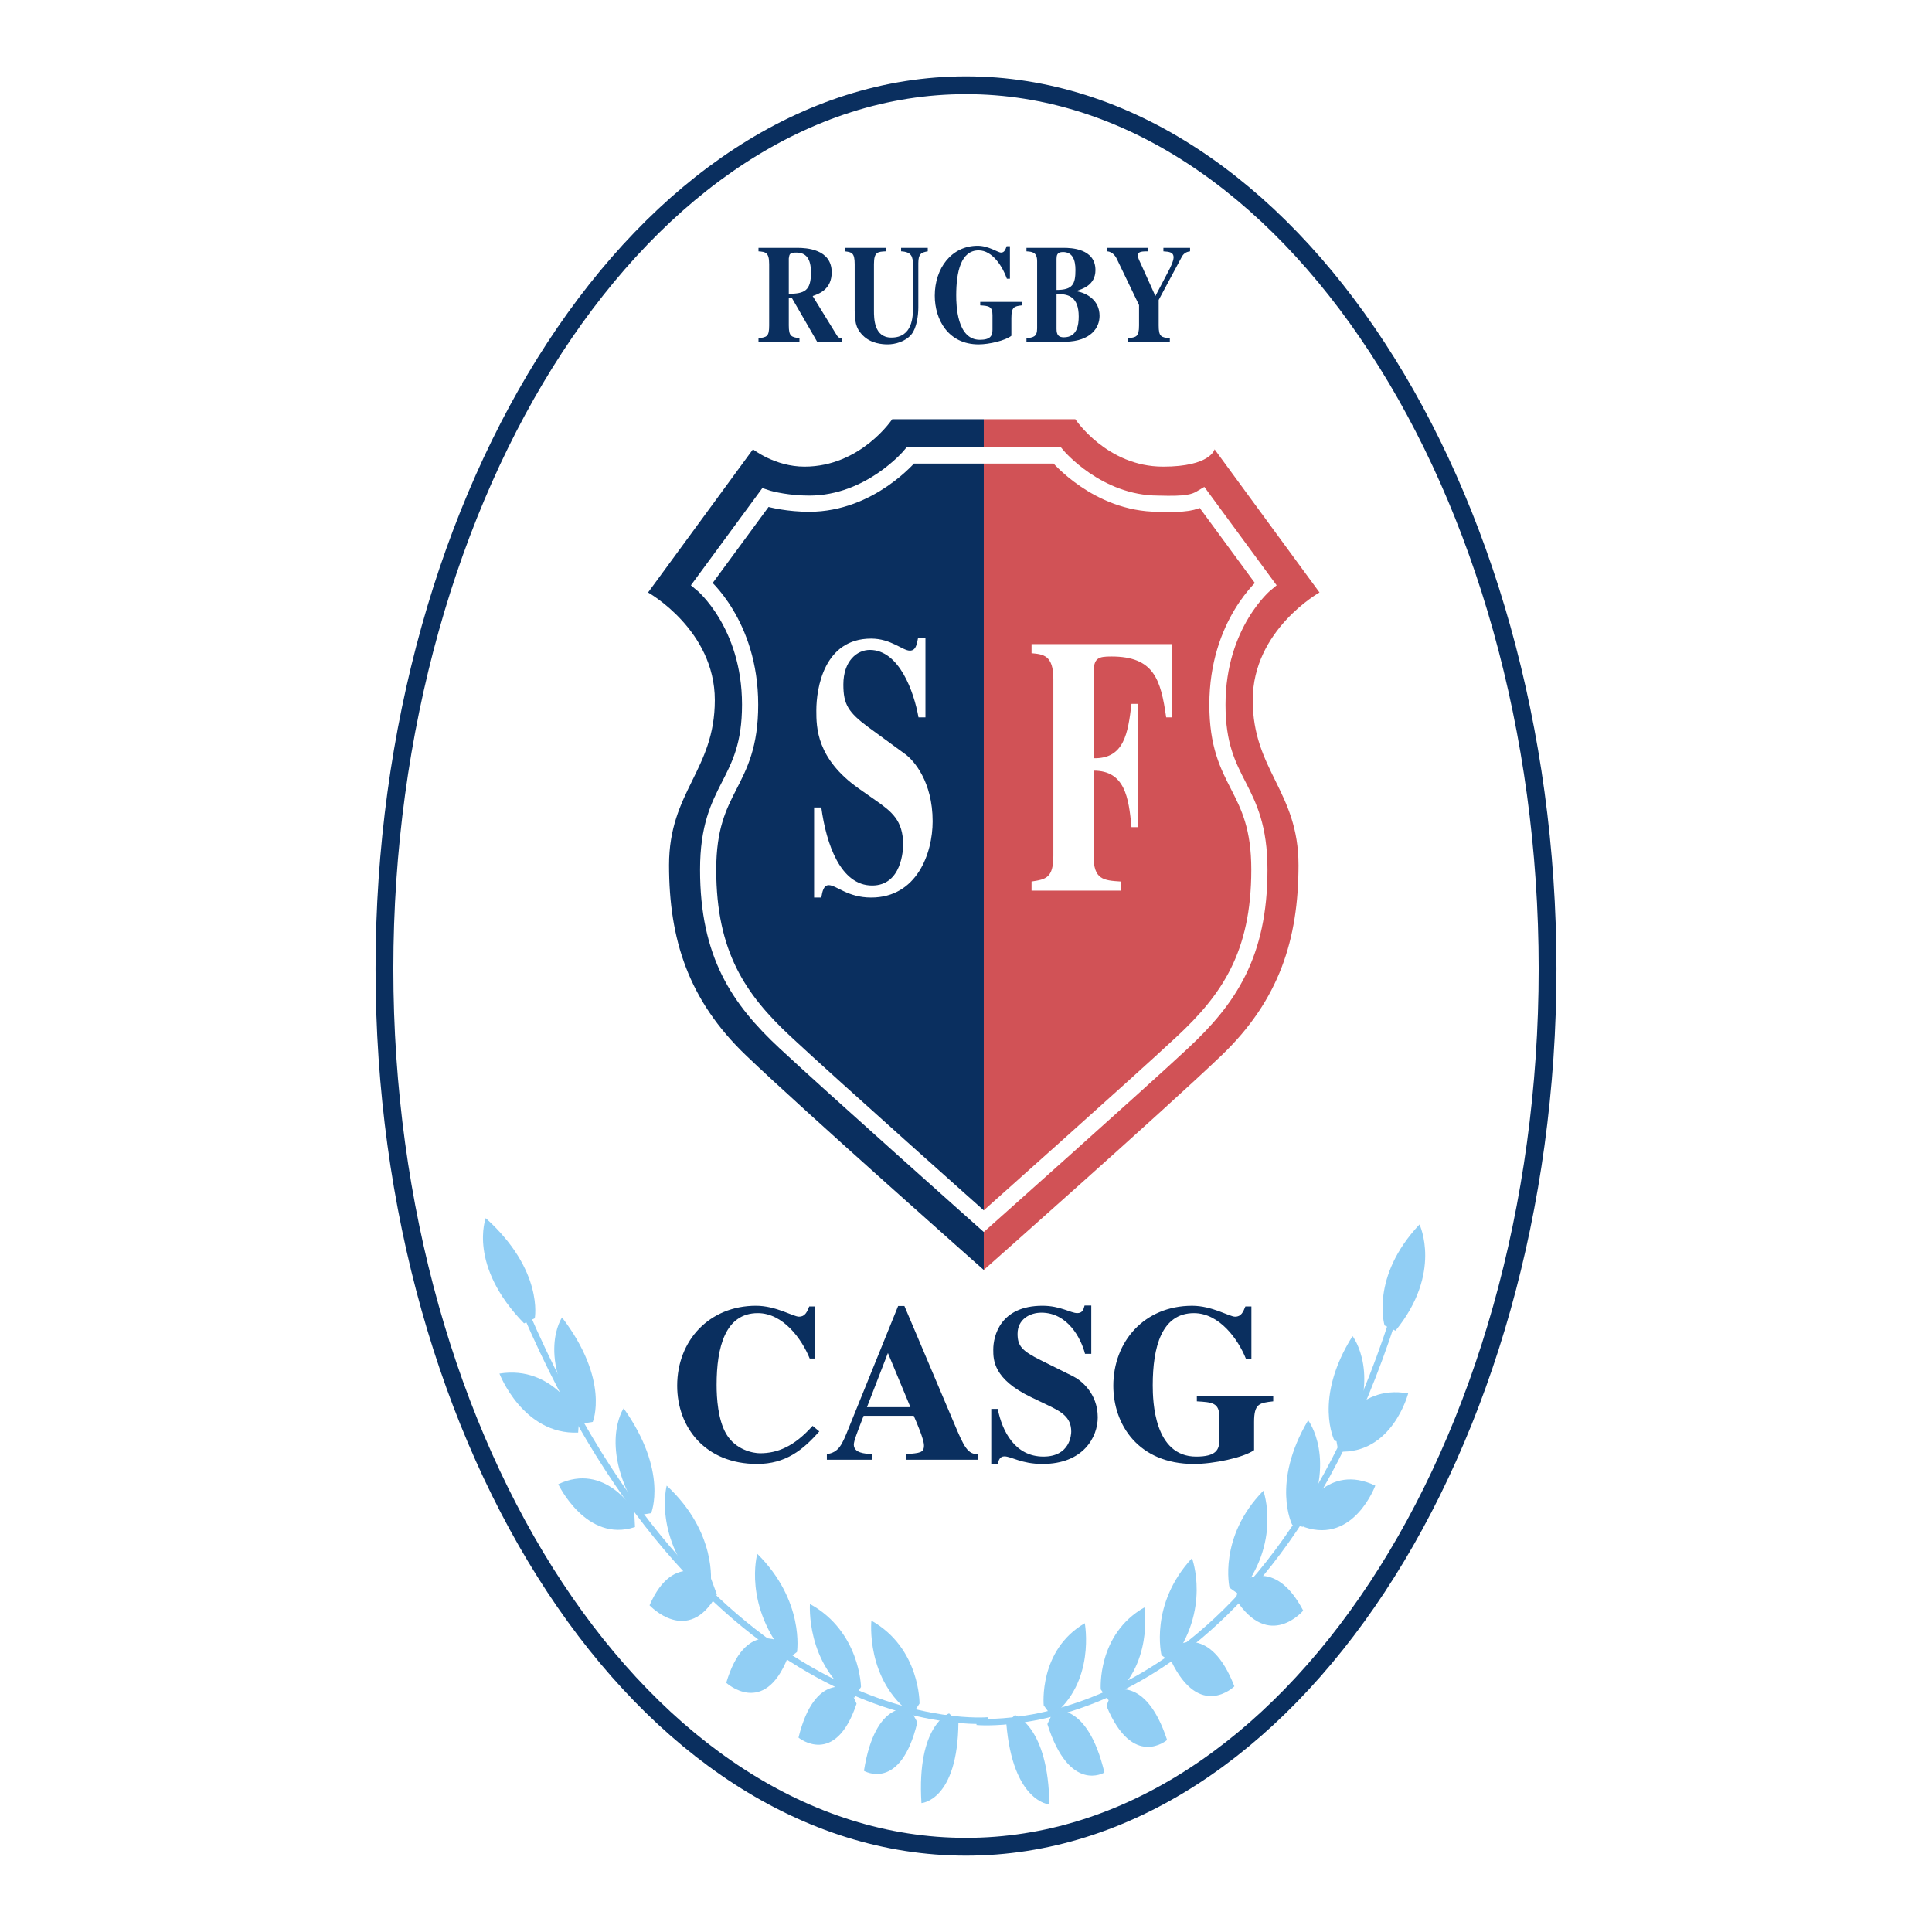
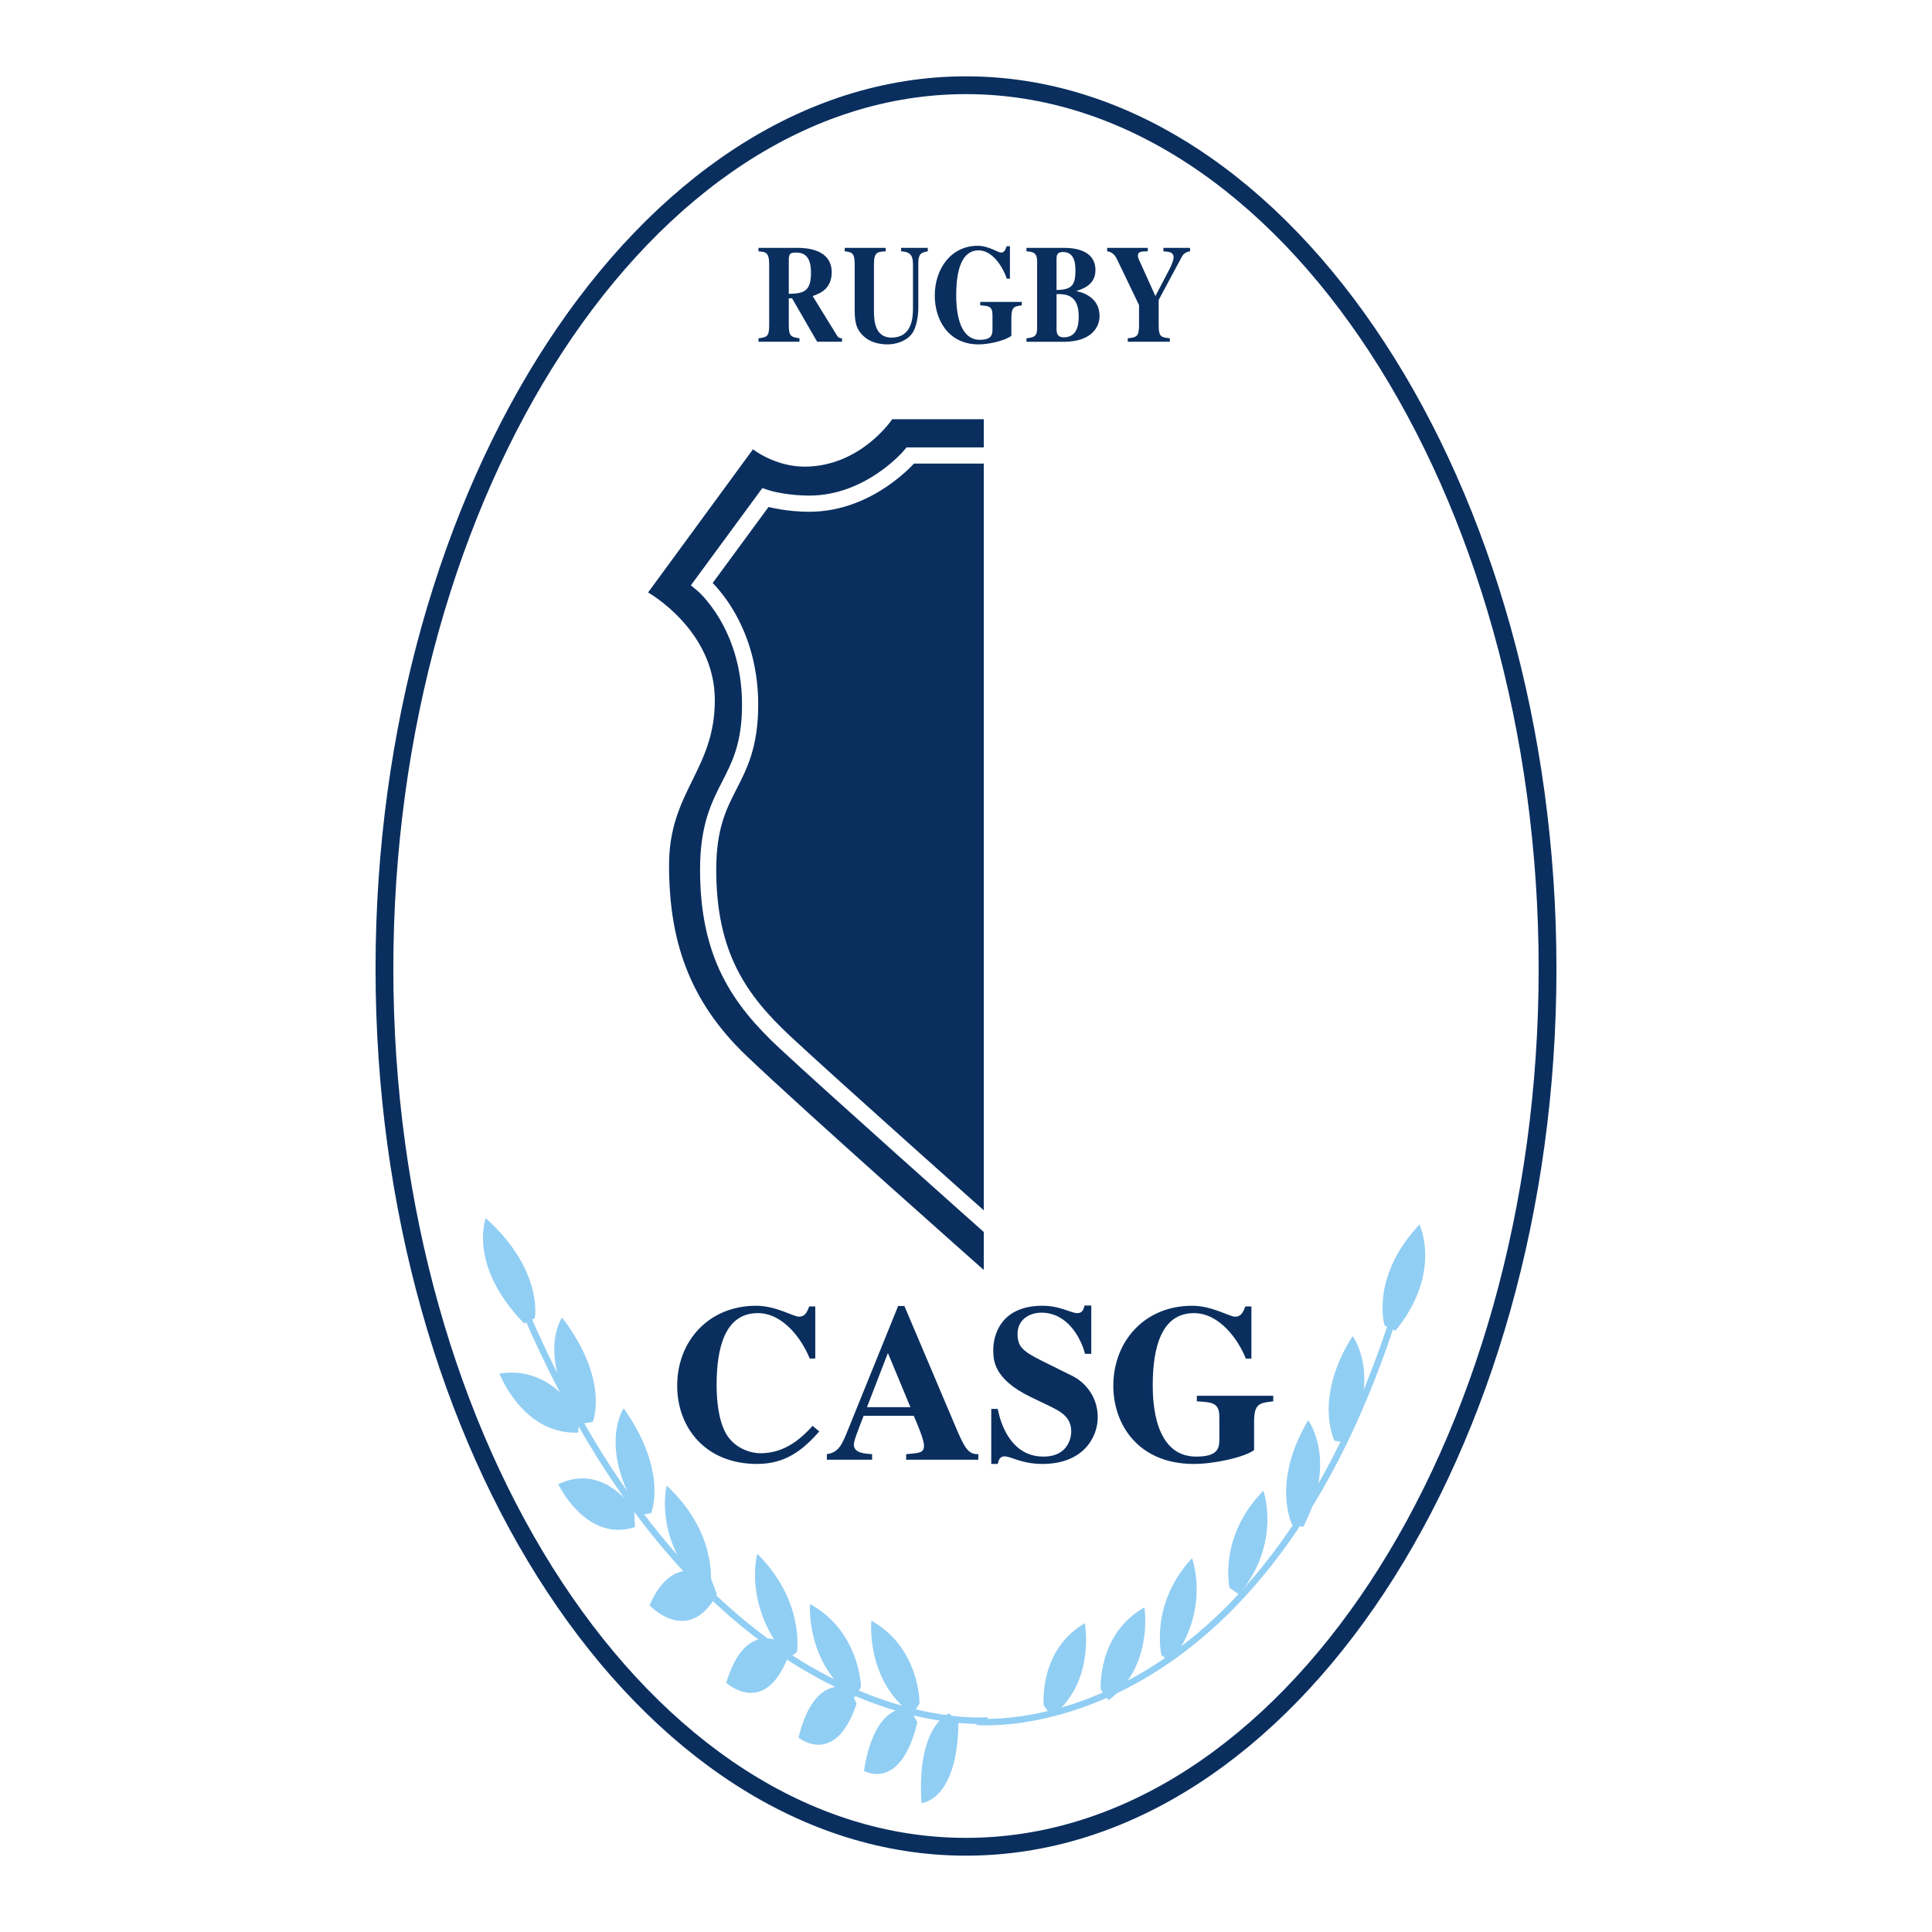
<svg xmlns="http://www.w3.org/2000/svg" width="2500" height="2500" viewBox="0 0 192.756 192.756">
  <path fill-rule="evenodd" clip-rule="evenodd" fill="#fff" d="M0 0h192.756v192.756H0V0z" />
-   <path d="M96.377 8.504c-32.043 0-58.021 40.397-58.021 88.154 0 47.758 25.978 87.594 58.021 87.594 32.044 0 58.023-39.836 58.023-87.594 0-47.756-25.978-88.154-58.023-88.154z" fill-rule="evenodd" clip-rule="evenodd" fill="#fff" stroke="#0a2f5f" stroke-width="1.775" stroke-miterlimit="2.613" />
+   <path d="M96.377 8.504c-32.043 0-58.021 40.397-58.021 88.154 0 47.758 25.978 87.594 58.021 87.594 32.044 0 58.023-39.836 58.023-87.594 0-47.756-25.978-88.154-58.023-88.154" fill-rule="evenodd" clip-rule="evenodd" fill="#fff" stroke="#0a2f5f" stroke-width="1.775" stroke-miterlimit="2.613" />
  <path d="M49.83 137.045s2.337 6.119 7.853 5.887l.106-1.541s-2.546-5.227-7.959-4.346zM55.697 148.08s2.796 5.887 7.657 4.273l-.082-1.639c0 .001-2.897-4.857-7.575-2.634zM64.806 160.162s3.841 4.139 6.72-1.076l-.597-1.617s-3.693-2.916-6.123 2.693zM72.458 167.893s3.771 3.475 6.133-2.5l-.653-1.539s-3.602-2.26-5.48 4.039zM79.667 173.363s3.661 3.014 5.793-3.383l-.661-1.475c.001.001-3.494-1.814-5.132 4.858zM86.196 176.676s3.654 2.166 5.328-4.84l-.726-1.338s-3.456-1.016-4.602 6.178zM91.933 179.895s3.631-.221 3.69-8.096l-.932-.85s-3.252 1.137-2.758 8.946z" fill-rule="evenodd" clip-rule="evenodd" fill="#91cef4" />
  <path d="M56.074 131.443s-2.675 3.848 1.919 10.602l1.147-.18s1.735-4.133-3.066-10.422zM62.22 140.506s-2.634 3.857 1.642 10.641l1.102-.18c-.001 0 1.739-4.147-2.744-10.461zM66.517 148.223s-1.391 5.146 3.497 10.436l.893-.67c0-.001.678-5.067-4.39-9.766zM75.556 155.027s-1.486 5.162 3.081 10.465l.88-.674c-.001 0 .796-5.08-3.961-9.791zM80.81 160.031s-.446 5.951 4.408 9.365l.684-1.082s-.081-5.525-5.092-8.283zM86.94 161.693s-.618 5.945 4.092 9.352l.709-1.08c.001 0 .082-5.518-4.801-8.272zM48.461 121.535s-1.806 4.713 3.825 10.498l1.068-.508c.001 0 .921-4.763-4.893-9.99z" fill-rule="evenodd" clip-rule="evenodd" fill="#91cef4" />
  <path d="M98.561 171.648s-27.45 2.6-46.158-40.76" fill="none" stroke="#91cef4" stroke-width=".645" stroke-miterlimit="2.613" />
-   <path d="M140.494 139.021s-1.576 6.109-6.971 5.803l-.271-1.547s1.898-5.216 7.242-4.256zM137.213 148.219s-2.125 5.816-7.059 4.145l-.086-1.631c0-.001 2.34-4.803 7.145-2.514zM130.021 160.691s-3.408 4.047-6.734-1.148l.439-1.596c.001 0 3.362-2.849 6.295 2.744zM123.154 168.248s-3.453 3.398-6.305-2.529l.516-1.52s3.371-2.199 5.789 4.049zM116.441 173.598s-3.414 2.961-6.045-3.389l.539-1.459c.001 0 3.329-1.77 5.506 4.848zM110.188 176.846s-3.488 2.141-5.691-4.834l.619-1.326c-.001 0 3.364-.987 5.072 6.16zM104.695 180.033s-3.643-.223-4.295-8.082l.863-.842c.001 0 3.339 1.153 3.432 8.924z" fill-rule="evenodd" clip-rule="evenodd" fill="#91cef4" />
  <path d="M134.943 133.303s3.037 3.92-.662 10.639l-1.137-.199c.001-.001-2.146-4.177 1.799-10.44zM130.514 141.703s2.988 3.914-.488 10.631l-1.1-.197s-2.131-4.17 1.588-10.434zM126.045 148.729s1.881 5.154-2.43 10.354l-.945-.678c0-.001-1.15-5.057 3.375-9.676zM118.924 155.459s1.949 5.15-2.109 10.357l-.932-.676c0 .001-1.238-5.056 3.041-9.681zM114.178 160.371s.961 5.916-3.586 9.26l-.77-1.08s-.384-5.494 4.356-8.18zM108.23 161.951s1.117 5.926-3.307 9.277l-.793-1.082c.001 0-.532-5.501 4.1-8.195zM141.623 122.166s2.32 4.814-2.395 10.598l-1.09-.525c.001-.001-1.458-4.829 3.485-10.073z" fill-rule="evenodd" clip-rule="evenodd" fill="#91cef4" />
  <path d="M97.453 171.783s27.582 2.727 41.527-40.176" fill="none" stroke="#91cef4" stroke-width=".645" stroke-miterlimit="2.613" />
  <path d="M81.741 142.812c-1.622 1.846-3.355 3.246-6.2 3.246-5.178 0-7.978-3.646-7.978-7.803 0-4.512 3.2-7.98 7.867-7.98 2 0 3.711 1.09 4.289 1.09.6 0 .8-.467 1.022-1.023h.6v5.201h-.556c-.778-1.934-2.645-4.533-5.177-4.533-3.245 0-4.111 3.4-4.111 7.156 0 1.334.133 3.469.955 4.891.934 1.602 2.689 1.934 3.378 1.934 1.733 0 3.4-.666 5.244-2.732l.667.553zM97.607 145.635h-7.199v-.555c1.378-.111 1.778-.133 1.778-.867 0-.6-.711-2.244-1.022-2.957h-5c-.622 1.602-.978 2.512-.978 2.867 0 .846 1.067.912 1.822.957v.555h-4.511v-.555c1.2-.178 1.511-.934 2.178-2.602l4.934-12.182h.622l4.955 11.693c1 2.379 1.356 3.135 2.421 3.09v.556zm-6.776-5.244l-2.244-5.402-2.089 5.402h4.333zM108.254 135.076c-.4-1.555-1.732-4.111-4.355-4.111-1.156 0-2.377.666-2.377 2.111 0 1.201.422 1.689 2.289 2.623l3.266 1.623c.756.377 2.445 1.668 2.445 4.09 0 1.955-1.422 4.646-5.512 4.646-2.111 0-3.111-.756-3.801-.756-.467 0-.576.398-.666.756h-.645v-5.492h.645c.445 2.246 1.734 4.758 4.557 4.758 2.666 0 2.777-2.201 2.777-2.49 0-1.488-1.045-2.021-2.49-2.711l-1.488-.711c-3.801-1.824-3.801-3.734-3.801-4.758 0-1.355.689-4.379 4.912-4.379 1.777 0 2.822.734 3.467.734.51 0 .623-.334.732-.756h.668v4.822h-.623v.001zM127.031 139.811c-1.377.156-1.91.223-1.91 2.047v2.822c-1.066.756-4.066 1.379-6 1.379-5.557 0-8.045-3.936-8.045-7.803 0-4.379 3.066-7.98 7.867-7.98 2 0 3.711 1.09 4.289 1.09.6 0 .801-.467 1.021-1.023h.6v5.201h-.555c-.777-1.934-2.645-4.533-5.178-4.533-3.223 0-4.111 3.379-4.111 7.201 0 1.578.135 7.113 4.334 7.113 1.955 0 2.311-.666 2.311-1.623v-2.334c0-1.422-.711-1.467-2.244-1.557v-.555h7.621v.555zM84.006 34.096h-2.479l-2.503-4.337h-.326v2.716c0 1.108.266 1.15 1.064 1.274v.347h-4.087v-.346c.822-.11 1.064-.152 1.064-1.274V26.35c0-1.192-.375-1.219-1.064-1.275v-.347h3.894c.846 0 3.41.111 3.41 2.439 0 1.704-1.246 2.134-1.899 2.37l2.431 3.949c.169.25.35.263.496.263v.347h-.001zm-5.308-4.781c1.584-.014 2.213-.319 2.213-2.12 0-1.399-.496-1.996-1.463-1.996-.666 0-.689.152-.75.583v3.533zM92.564 25.075c-.665.111-.943.263-.943 1.177v4.421c0 .817-.168 2.051-.677 2.675-.604.748-1.657 1.011-2.382 1.011-.532 0-1.669-.083-2.455-.873-.521-.526-.835-1.011-.835-2.508V26.35c0-1.164-.314-1.192-.992-1.275v-.347h4.088v.347c-.798.042-1.173.056-1.173 1.275v4.628c0 .79 0 2.703 1.741 2.703 2.128 0 2.152-2.121 2.152-3.008v-4.227c0-.845-.145-1.316-1.185-1.372v-.347h2.66v.348h.001zM101.945 30.466c-.75.097-1.041.138-1.041 1.275v1.76c-.58.471-2.213.859-3.266.859-3.022 0-4.376-2.453-4.376-4.864 0-2.73 1.668-4.975 4.281-4.975 1.088 0 2.02.679 2.334.679.326 0 .436-.291.557-.637h.326v3.243h-.303c-.422-1.206-1.438-2.827-2.818-2.827-1.752 0-2.237 2.106-2.237 4.49 0 .983.073 4.434 2.358 4.434 1.064 0 1.26-.416 1.26-1.011v-1.456c0-.887-.389-.915-1.223-.97v-.346h4.148v.346zM102.41 33.75c.678-.083 1.064-.139 1.064-.983v-6.708c0-.915-.506-.942-1.064-.983v-.347h3.738c.676 0 3.145.056 3.145 2.217 0 1.538-1.367 1.898-1.875 2.079v.028c1.016.194 2.285.887 2.285 2.466 0 1.164-.846 2.522-3.398 2.578h-3.895v-.347zm3-.943c0 .624.217.846.727.846 1.33 0 1.486-1.233 1.486-2.079 0-1.981-1.064-2.189-1.85-2.231h-.363v3.464zm0-3.88c1.621 0 1.887-.582 1.887-1.995 0-.97-.266-1.788-1.246-1.788-.617 0-.629.36-.641.68v3.103zM118.734 25.075c-.23.042-.58.097-.822.541l-2.311 4.31v2.55c0 1.15.266 1.178 1.113 1.274v.347h-4.197v-.347c.836-.097 1.125-.125 1.125-1.274v-2.037l-2.213-4.601c-.061-.125-.35-.721-.967-.762v-.347h4.051v.347c-.834 0-.979.083-.979.471 0 .208.191.554.289.776l1.451 3.215 1.342-2.563c.086-.153.473-.915.473-1.289 0-.541-.447-.568-1.016-.61v-.347h2.66v.346h.001zM98.15 41.826h-9.134s-3.14 4.73-8.754 4.73c-2.95 0-5.138-1.729-5.138-1.729L64.658 59.111s6.66 3.729 6.66 10.735-4.567 9.097-4.567 16.466 1.903 13.463 7.708 19.012c5.804 5.551 23.692 21.381 23.692 21.381V41.826h-.001z" fill-rule="evenodd" clip-rule="evenodd" fill="#0a2f5f" />
-   <path d="M98.15 41.826h9.135s3.141 4.73 8.754 4.73c4.758 0 5.139-1.729 5.139-1.729l10.467 14.283s-6.66 3.729-6.66 10.735 4.566 9.097 4.566 16.466-1.902 13.463-7.707 19.012c-5.805 5.551-23.693 21.381-23.693 21.381V41.826h-.001z" fill-rule="evenodd" clip-rule="evenodd" fill="#d15256" />
  <path d="M76.361 49.649l-6.327 8.609s4.805 3.945 4.805 12.042c0 8.098-4.187 8.006-4.187 16.466 0 8.461 3.057 12.931 7.684 17.239 4.627 4.311 19.815 17.832 19.815 17.832s15.189-13.521 19.814-17.832c4.629-4.309 7.684-8.778 7.684-17.239 0-8.46-4.186-8.369-4.186-16.466 0-8.097 4.805-12.042 4.805-12.042l-6.326-8.609c-.83.5-1.586.686-4.379.603-6.09 0-10.086-4.806-10.086-4.806H90.824s-3.996 4.806-10.086 4.806c-1.998 0-3.748-.388-4.377-.603z" fill="none" stroke="#fff" stroke-width="1.614" stroke-miterlimit="2.613" />
-   <path d="M91.639 71.574c-.445-2.547-1.929-6.732-4.849-6.732-1.287 0-2.647 1.092-2.647 3.457 0 1.965.47 2.766 2.548 4.294l3.637 2.656c.841.619 2.722 2.729 2.722 6.696 0 3.202-1.584 7.604-6.136 7.604-2.351 0-3.463-1.237-4.23-1.237-.52 0-.644.656-.742 1.237h-.718v-8.988h.718c.495 3.675 1.93 7.788 5.071 7.788 2.97 0 3.093-3.603 3.093-4.076 0-2.438-1.163-3.312-2.771-4.439l-1.658-1.165c-4.231-2.984-4.231-6.113-4.231-7.787 0-2.22.768-7.169 5.468-7.169 1.979 0 3.143 1.201 3.859 1.201.569 0 .692-.546.817-1.237h.742v7.896h-.693v.001zM102.918 64.26h14.027v7.314h-.594c-.545-3.785-1.213-6.077-5.467-6.077-1.336 0-1.781.146-1.781 1.71v8.442c3.066.073 3.438-2.511 3.785-5.422h.617v12.3h-.617c-.273-2.984-.668-5.641-3.785-5.641v8.479c0 2.402.988 2.475 2.721 2.584v.91h-8.906v-.91c1.41-.218 2.176-.328 2.176-2.584V67.753c0-2.401-1.014-2.475-2.176-2.583v-.91z" fill-rule="evenodd" clip-rule="evenodd" fill="#fff" />
</svg>